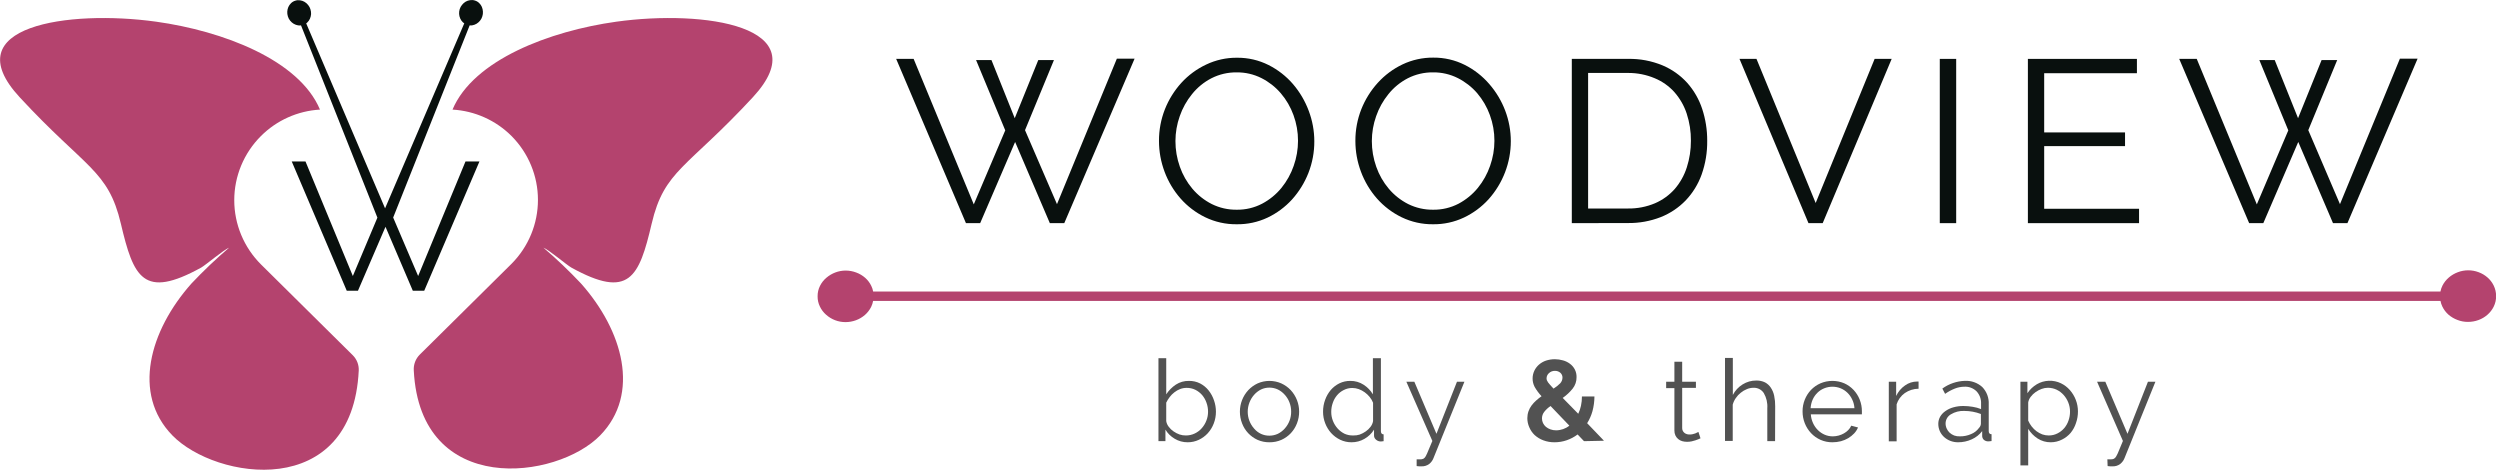
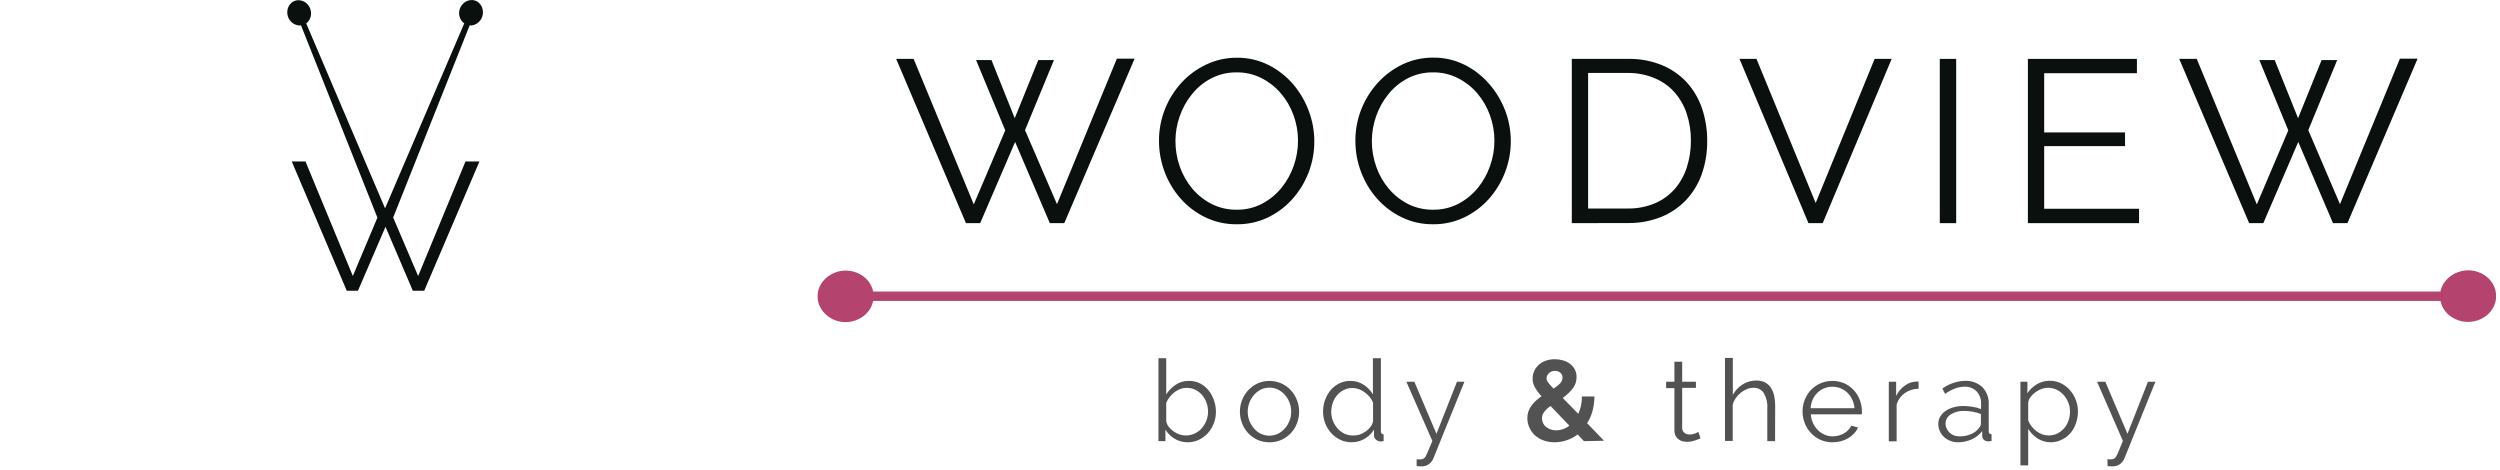
<svg xmlns="http://www.w3.org/2000/svg" width="266" height="50" viewBox="0 0 266 50" fill="none">
  <g clip-path="url(#clip0_372_4004)">
-     <path d="M27.766 14.473C29.438 12.8 31.674 11.798 34.045 11.661C31.824 6.373 23.719 3.296 16.606 2.306C7.306 1.018 -4.931 2.756 2.091 10.344C9.113 17.932 11.511 18.079 12.86 23.799C14.209 29.52 15.24 31.871 21.401 28.474C21.883 28.203 23.844 26.544 24.376 26.353C22.976 27.551 21.64 28.822 20.375 30.161C15.909 35.184 14.033 41.9 18.335 46.321C22.942 51.058 37.508 53.353 38.171 39.408C38.182 39.113 38.132 38.818 38.024 38.542C37.916 38.267 37.752 38.016 37.542 37.805L27.771 28.136C25.95 26.322 24.926 23.866 24.925 21.306C24.924 18.745 25.946 16.288 27.766 14.473Z" fill="#B4436E" />
-     <path d="M54.426 14.473C52.754 12.8 50.518 11.798 48.147 11.661C50.374 6.373 58.479 3.296 65.592 2.306C74.886 1.018 87.129 2.756 80.106 10.344C73.084 17.932 70.681 18.079 69.338 23.799C67.995 29.52 66.952 31.871 60.797 28.474C60.309 28.203 58.354 26.544 57.821 26.353C59.22 27.551 60.554 28.822 61.817 30.161C66.283 35.184 68.165 41.9 63.863 46.321C59.255 51.052 44.712 52.942 44.026 39.414C44.007 39.104 44.054 38.793 44.164 38.502C44.275 38.211 44.446 37.947 44.667 37.727L54.432 28.063C56.231 26.252 57.239 23.81 57.238 21.267C57.237 18.724 56.227 16.283 54.426 14.473Z" fill="#B4436E" />
    <path d="M51.269 0.731C51.201 0.577 51.103 0.437 50.98 0.321C50.853 0.197 50.698 0.106 50.527 0.056C50.363 0.001 50.187 -0.012 50.017 0.017C49.849 0.04 49.687 0.095 49.541 0.18C49.395 0.269 49.266 0.384 49.161 0.518C49.049 0.652 48.965 0.807 48.911 0.973C48.862 1.137 48.841 1.308 48.849 1.479C48.859 1.648 48.899 1.814 48.968 1.969C49.035 2.124 49.133 2.264 49.257 2.379C49.302 2.416 49.349 2.45 49.399 2.481L40.971 22.168L32.577 2.481C32.611 2.481 32.657 2.43 32.691 2.396C32.814 2.28 32.913 2.141 32.98 1.986C33.048 1.831 33.089 1.665 33.099 1.496C33.105 1.325 33.082 1.154 33.031 0.99C32.982 0.823 32.899 0.668 32.787 0.534C32.681 0.399 32.55 0.284 32.402 0.197C32.258 0.111 32.098 0.056 31.931 0.034C31.761 0.005 31.585 0.018 31.421 0.073C31.25 0.123 31.094 0.213 30.968 0.338C30.845 0.454 30.747 0.594 30.679 0.748C30.545 1.062 30.527 1.412 30.628 1.738C30.677 1.907 30.759 2.064 30.871 2.199C30.977 2.332 31.105 2.444 31.251 2.531C31.396 2.616 31.556 2.673 31.721 2.7C31.823 2.714 31.926 2.714 32.028 2.7L40.155 23.158L37.542 29.368L32.504 17.179H31.041L36.896 30.937H38.086L41.017 24.131L43.924 30.937H45.137L51.014 17.179H49.529L44.491 29.368L41.833 23.147L49.971 2.7C50.056 2.708 50.142 2.708 50.226 2.7C50.392 2.673 50.552 2.616 50.697 2.531C50.842 2.444 50.971 2.332 51.077 2.199C51.188 2.064 51.271 1.907 51.32 1.738C51.373 1.577 51.394 1.407 51.383 1.238C51.375 1.063 51.337 0.892 51.269 0.731Z" fill="#09100E" />
    <path d="M126.366 47.058C125.878 47.063 125.399 46.932 124.983 46.681C124.579 46.446 124.242 46.113 124.002 45.714V46.94H123.26V38.109H124.087V41.956C124.354 41.545 124.703 41.193 125.113 40.921C125.525 40.654 126.009 40.517 126.502 40.528C126.919 40.519 127.332 40.614 127.703 40.803C128.053 40.987 128.36 41.242 128.604 41.551C128.853 41.867 129.045 42.223 129.171 42.603C129.307 42.99 129.376 43.397 129.375 43.807C129.376 44.236 129.298 44.661 129.143 45.061C128.997 45.442 128.782 45.793 128.508 46.096C128.238 46.391 127.913 46.63 127.55 46.799C127.18 46.973 126.775 47.061 126.366 47.058ZM126.173 46.333C126.505 46.336 126.832 46.263 127.131 46.119C127.415 45.984 127.668 45.793 127.873 45.556C128.083 45.317 128.248 45.043 128.361 44.746C128.478 44.449 128.537 44.132 128.536 43.813C128.539 43.487 128.484 43.163 128.372 42.856C128.271 42.559 128.115 42.282 127.913 42.041C127.712 41.808 127.468 41.617 127.193 41.478C126.906 41.337 126.589 41.266 126.269 41.27C126.029 41.267 125.791 41.309 125.566 41.394C125.346 41.479 125.14 41.596 124.954 41.743C124.766 41.886 124.598 42.055 124.456 42.243C124.313 42.429 124.189 42.629 124.087 42.84V44.803C124.122 45.025 124.213 45.234 124.354 45.41C124.495 45.601 124.667 45.766 124.864 45.899C125.063 46.039 125.28 46.15 125.51 46.231C125.724 46.301 125.948 46.335 126.173 46.333Z" fill="#525252" />
    <path d="M135.071 47.058C134.634 47.065 134.201 46.976 133.801 46.8C133.427 46.63 133.09 46.389 132.809 46.091C132.526 45.79 132.304 45.436 132.158 45.05C132.003 44.654 131.925 44.232 131.925 43.807C131.921 42.956 132.241 42.134 132.821 41.507C133.104 41.209 133.44 40.967 133.813 40.792C134.209 40.618 134.637 40.528 135.071 40.528C135.504 40.528 135.933 40.618 136.329 40.792C136.707 40.964 137.048 41.206 137.332 41.507C137.912 42.134 138.232 42.956 138.228 43.807C138.229 44.232 138.15 44.654 137.995 45.05C137.847 45.435 137.625 45.788 137.344 46.091C137.061 46.39 136.722 46.63 136.346 46.8C135.945 46.976 135.51 47.065 135.071 47.058ZM132.758 43.818C132.758 44.475 133 45.11 133.439 45.601C133.639 45.839 133.888 46.031 134.17 46.164C134.45 46.293 134.756 46.358 135.065 46.355C135.375 46.355 135.68 46.288 135.961 46.158C136.241 46.02 136.491 45.829 136.697 45.596C137.144 45.102 137.387 44.459 137.378 43.796C137.381 43.459 137.319 43.125 137.196 42.811C137.082 42.513 136.913 42.238 136.697 42.002C136.491 41.768 136.241 41.577 135.961 41.439C135.68 41.309 135.375 41.242 135.065 41.242C134.758 41.241 134.453 41.308 134.175 41.439C133.897 41.578 133.649 41.769 133.444 42.002C133.23 42.241 133.061 42.518 132.946 42.817C132.82 43.136 132.756 43.476 132.758 43.818Z" fill="#525252" />
    <path d="M143.81 47.058C143.389 47.062 142.972 46.97 142.592 46.788C142.227 46.612 141.9 46.367 141.628 46.068C141.357 45.764 141.143 45.413 140.999 45.033C140.848 44.642 140.771 44.226 140.773 43.807C140.77 43.375 140.845 42.947 140.994 42.541C141.13 42.16 141.333 41.806 141.594 41.495C141.849 41.2 142.161 40.958 142.512 40.786C142.874 40.611 143.272 40.522 143.674 40.528C144.182 40.52 144.68 40.665 145.103 40.944C145.5 41.204 145.834 41.55 146.077 41.956V38.109H146.928V45.871C146.928 46.096 147.024 46.214 147.217 46.214V46.94C147.121 46.96 147.025 46.971 146.928 46.974C146.74 46.977 146.558 46.911 146.417 46.788C146.347 46.735 146.291 46.666 146.252 46.586C146.214 46.507 146.195 46.42 146.196 46.333V45.714C145.944 46.123 145.591 46.461 145.171 46.698C144.758 46.936 144.288 47.061 143.81 47.058ZM143.992 46.333C144.218 46.34 144.444 46.31 144.661 46.242C144.892 46.159 145.111 46.045 145.312 45.905C145.511 45.77 145.685 45.602 145.828 45.41C145.966 45.232 146.057 45.024 146.094 44.803V42.851C146.01 42.63 145.889 42.425 145.737 42.243C145.432 41.863 145.028 41.571 144.57 41.4C144.355 41.323 144.129 41.283 143.901 41.281C143.578 41.276 143.258 41.352 142.972 41.501C142.697 41.637 142.453 41.828 142.257 42.063C142.055 42.304 141.901 42.581 141.804 42.879C141.697 43.182 141.643 43.502 141.645 43.824C141.642 44.155 141.704 44.483 141.827 44.791C141.944 45.086 142.113 45.358 142.325 45.596C142.537 45.829 142.79 46.02 143.074 46.158C143.362 46.284 143.676 46.344 143.992 46.333Z" fill="#525252" />
    <path d="M150.731 48.875H150.923H151.099C151.217 48.879 151.335 48.858 151.445 48.813C151.552 48.751 151.639 48.659 151.694 48.549C151.798 48.356 151.889 48.157 151.966 47.953C152.068 47.7 152.216 47.351 152.403 46.918L149.637 40.618H150.487L152.839 46.158L155.021 40.618H155.814L152.522 48.746C152.431 48.985 152.278 49.197 152.079 49.359C151.836 49.543 151.535 49.635 151.229 49.618H151.003L150.731 49.589V48.875Z" fill="#525252" />
    <path d="M168.538 46.94L167.858 46.226C167.506 46.492 167.114 46.7 166.696 46.844C166.284 46.986 165.851 47.058 165.415 47.058C165.003 47.065 164.594 46.994 164.208 46.85C163.867 46.723 163.553 46.532 163.284 46.288C163.041 46.055 162.848 45.775 162.718 45.466C162.58 45.16 162.509 44.829 162.508 44.493C162.508 44.242 162.55 43.993 162.633 43.756C162.712 43.533 162.825 43.322 162.967 43.132C163.111 42.942 163.274 42.767 163.454 42.609C163.633 42.447 163.823 42.297 164.021 42.159C163.736 41.857 163.489 41.523 163.284 41.163C163.144 40.892 163.07 40.591 163.069 40.286C163.066 39.994 163.13 39.706 163.256 39.442C163.375 39.193 163.545 38.971 163.755 38.79C163.972 38.602 164.224 38.459 164.497 38.368C164.803 38.269 165.122 38.219 165.444 38.221C165.735 38.222 166.025 38.264 166.305 38.345C166.569 38.417 166.817 38.537 167.036 38.7C167.251 38.857 167.428 39.061 167.552 39.296C167.686 39.551 167.753 39.835 167.745 40.123C167.754 40.567 167.608 41 167.331 41.349C167.027 41.727 166.67 42.061 166.271 42.339L167.926 44.026C168.055 43.755 168.152 43.47 168.215 43.177C168.285 42.852 168.32 42.52 168.317 42.187H169.649C169.645 42.713 169.575 43.237 169.439 43.745C169.314 44.197 169.123 44.63 168.873 45.028L170.664 46.895L168.538 46.94ZM165.574 45.787C166.085 45.784 166.581 45.61 166.98 45.292L164.979 43.2C164.725 43.371 164.5 43.579 164.31 43.818C164.152 44.017 164.066 44.263 164.066 44.516C164.065 44.687 164.102 44.856 164.174 45.011C164.248 45.166 164.354 45.304 164.486 45.416C164.629 45.533 164.792 45.624 164.968 45.686C165.162 45.754 165.367 45.789 165.574 45.787ZM164.554 40.246C164.554 40.319 164.565 40.391 164.588 40.46C164.622 40.539 164.664 40.614 164.713 40.685C164.782 40.782 164.857 40.874 164.939 40.961C165.03 41.066 165.149 41.195 165.296 41.349C165.553 41.188 165.79 40.999 166.005 40.786C166.158 40.622 166.244 40.408 166.248 40.185C166.251 40.086 166.233 39.989 166.193 39.898C166.154 39.808 166.096 39.727 166.022 39.661C165.865 39.527 165.663 39.455 165.455 39.459C165.338 39.454 165.221 39.473 165.111 39.513C165.001 39.554 164.9 39.616 164.815 39.695C164.735 39.764 164.67 39.848 164.625 39.943C164.58 40.038 164.556 40.142 164.554 40.246Z" fill="#525252" />
    <path d="M180.933 46.636L180.718 46.732C180.613 46.777 180.505 46.816 180.395 46.85C180.26 46.897 180.122 46.935 179.981 46.963C179.821 46.995 179.658 47.01 179.494 47.008C179.322 47.008 179.15 46.986 178.984 46.94C178.828 46.895 178.683 46.818 178.559 46.715C178.434 46.61 178.333 46.48 178.264 46.333C178.188 46.165 178.151 45.982 178.156 45.798V41.298H177.278V40.618H178.156V38.492H178.984V40.618H180.446V41.27H178.984V45.556C178.983 45.655 179.006 45.752 179.049 45.841C179.092 45.93 179.155 46.007 179.233 46.068C179.383 46.176 179.564 46.233 179.749 46.231C179.962 46.235 180.174 46.196 180.372 46.119C180.489 46.071 180.602 46.017 180.712 45.956L180.933 46.636Z" fill="#525252" />
    <path d="M188.868 46.94H188.041V43.43C188.081 42.869 187.951 42.308 187.667 41.821C187.55 41.642 187.388 41.496 187.197 41.397C187.007 41.299 186.793 41.251 186.578 41.259C186.337 41.259 186.098 41.306 185.876 41.4C185.64 41.493 185.42 41.622 185.224 41.782C185.019 41.94 184.841 42.13 184.697 42.344C184.543 42.56 184.429 42.803 184.362 43.059V46.918H183.541V38.086H184.374V42.024C184.612 41.562 184.972 41.173 185.417 40.899C185.851 40.628 186.354 40.486 186.867 40.488C187.189 40.479 187.507 40.547 187.797 40.685C188.047 40.819 188.259 41.012 188.415 41.248C188.588 41.509 188.71 41.801 188.772 42.108C188.849 42.478 188.885 42.855 188.879 43.233L188.868 46.94Z" fill="#525252" />
    <path d="M194.972 47.058C194.535 47.064 194.102 46.975 193.703 46.799C193.322 46.63 192.979 46.388 192.694 46.085C192.41 45.78 192.185 45.425 192.031 45.039C191.87 44.634 191.789 44.202 191.793 43.767C191.789 43.34 191.87 42.916 192.031 42.519C192.182 42.138 192.405 41.788 192.688 41.489C192.974 41.191 193.317 40.952 193.697 40.786C194.098 40.615 194.53 40.527 194.966 40.527C195.403 40.527 195.835 40.615 196.236 40.786C196.611 40.954 196.948 41.195 197.228 41.495C197.507 41.795 197.726 42.144 197.874 42.524C198.029 42.917 198.108 43.335 198.106 43.756V43.947C198.111 43.992 198.111 44.038 198.106 44.083H192.671C192.69 44.408 192.771 44.726 192.909 45.022C193.034 45.298 193.209 45.55 193.425 45.764C193.634 45.971 193.88 46.137 194.15 46.254C194.426 46.372 194.723 46.431 195.023 46.428C195.433 46.423 195.835 46.315 196.191 46.113C196.362 46.018 196.519 45.898 196.655 45.759C196.788 45.623 196.896 45.465 196.973 45.292L197.693 45.483C197.595 45.718 197.455 45.934 197.279 46.119C197.094 46.312 196.885 46.48 196.655 46.619C196.411 46.763 196.148 46.873 195.873 46.946C195.579 47.022 195.276 47.059 194.972 47.058ZM197.313 43.43C197.295 43.11 197.214 42.797 197.075 42.508C196.951 42.238 196.778 41.994 196.565 41.788C196.357 41.586 196.113 41.425 195.845 41.315C195.285 41.09 194.659 41.09 194.099 41.315C193.828 41.423 193.581 41.583 193.374 41.788C193.162 41.996 192.991 42.242 192.869 42.513C192.742 42.804 192.667 43.114 192.648 43.43H197.313Z" fill="#525252" />
    <path d="M204.136 41.36C203.613 41.364 203.104 41.525 202.674 41.821C202.259 42.115 201.952 42.536 201.801 43.02V46.957H200.968V40.618H201.75V42.131C201.962 41.679 202.29 41.29 202.703 41.006C203.074 40.739 203.52 40.596 203.978 40.595C204.03 40.588 204.084 40.588 204.136 40.595V41.36Z" fill="#525252" />
    <path d="M208.342 47.058C208.057 47.061 207.774 47.01 207.509 46.906C207.262 46.81 207.035 46.669 206.84 46.49C206.65 46.314 206.497 46.102 206.393 45.866C206.288 45.624 206.234 45.364 206.234 45.101C206.233 44.833 206.301 44.57 206.432 44.336C206.573 44.095 206.767 43.889 206.999 43.734C207.253 43.554 207.537 43.421 207.838 43.34C208.186 43.242 208.547 43.195 208.909 43.199C209.24 43.2 209.569 43.228 209.895 43.284C210.2 43.331 210.498 43.412 210.785 43.526V42.963C210.798 42.722 210.763 42.482 210.681 42.255C210.599 42.028 210.473 41.819 210.309 41.641C210.138 41.471 209.932 41.338 209.705 41.253C209.479 41.167 209.236 41.131 208.994 41.146C208.652 41.151 208.314 41.218 207.997 41.343C207.629 41.489 207.281 41.678 206.959 41.906L206.665 41.343C207.361 40.839 208.194 40.553 209.056 40.522C209.395 40.504 209.733 40.553 210.052 40.666C210.372 40.779 210.665 40.954 210.915 41.18C211.15 41.424 211.332 41.713 211.45 42.029C211.568 42.346 211.619 42.683 211.601 43.019V45.86C211.601 46.085 211.698 46.203 211.902 46.203V46.929C211.797 46.948 211.691 46.959 211.584 46.962C211.406 46.974 211.229 46.917 211.091 46.805C211.03 46.751 210.982 46.684 210.95 46.609C210.917 46.534 210.902 46.453 210.904 46.372V45.871C210.614 46.248 210.234 46.548 209.799 46.743C209.343 46.954 208.845 47.061 208.342 47.058ZM208.541 46.428C208.948 46.433 209.352 46.351 209.725 46.186C210.056 46.054 210.343 45.832 210.553 45.545C210.621 45.477 210.677 45.397 210.717 45.309C210.749 45.234 210.766 45.154 210.768 45.072V44.049C210.491 43.942 210.204 43.861 209.912 43.807C209.613 43.751 209.31 43.722 209.005 43.723C208.504 43.698 208.006 43.824 207.577 44.083C207.407 44.18 207.266 44.319 207.167 44.486C207.067 44.654 207.014 44.844 207.01 45.039C207.007 45.233 207.048 45.425 207.129 45.601C207.203 45.767 207.309 45.916 207.441 46.04C207.582 46.168 207.745 46.269 207.923 46.338C208.121 46.408 208.331 46.438 208.541 46.428Z" fill="#525252" />
    <path d="M218.215 47.058C217.713 47.067 217.219 46.926 216.798 46.653C216.393 46.389 216.053 46.04 215.801 45.63V49.516H214.973V40.618H215.716V41.838C215.976 41.446 216.323 41.117 216.73 40.877C217.116 40.654 217.551 40.529 217.996 40.513C218.442 40.496 218.885 40.588 219.286 40.781C219.649 40.957 219.973 41.204 220.238 41.507C220.784 42.132 221.088 42.929 221.094 43.756C221.098 44.185 221.027 44.612 220.884 45.016C220.762 45.395 220.57 45.748 220.318 46.057C220.065 46.352 219.755 46.594 219.405 46.766C219.038 46.956 218.63 47.056 218.215 47.058ZM217.983 46.333C218.308 46.337 218.629 46.262 218.918 46.113C219.193 45.976 219.438 45.784 219.638 45.551C219.839 45.312 219.993 45.037 220.091 44.741C220.197 44.439 220.251 44.121 220.25 43.801C220.253 43.47 220.191 43.142 220.068 42.834C219.951 42.537 219.783 42.263 219.57 42.024C219.359 41.79 219.105 41.599 218.821 41.462C218.529 41.326 218.209 41.257 217.886 41.259C217.66 41.261 217.435 41.303 217.223 41.383C216.993 41.468 216.776 41.583 216.577 41.726C216.382 41.863 216.21 42.03 216.067 42.221C215.93 42.395 215.839 42.6 215.801 42.817V44.752C215.898 44.977 216.024 45.188 216.175 45.382C216.321 45.571 216.493 45.739 216.685 45.883C216.875 46.022 217.082 46.136 217.303 46.22C217.521 46.297 217.751 46.334 217.983 46.333Z" fill="#525252" />
    <path d="M224.223 48.875H224.415H224.574C224.693 48.879 224.81 48.858 224.92 48.813C225.027 48.751 225.114 48.659 225.169 48.549C225.278 48.358 225.37 48.158 225.447 47.953C225.549 47.7 225.691 47.351 225.878 46.918L223.129 40.618H224.007L226.365 46.158L228.541 40.618H229.335L226.048 48.746C225.955 48.985 225.8 49.197 225.6 49.359C225.36 49.544 225.059 49.636 224.756 49.618H224.523L224.251 49.589L224.223 48.875Z" fill="#525252" />
    <path d="M265.33 30.386C265.171 30.058 264.948 29.766 264.673 29.525C264.395 29.281 264.074 29.09 263.726 28.963C263.015 28.693 262.228 28.693 261.516 28.963C261.166 29.093 260.842 29.283 260.558 29.525C260.277 29.765 260.046 30.058 259.878 30.386C259.777 30.587 259.704 30.801 259.663 31.021H92.904C92.866 30.813 92.799 30.61 92.706 30.42C92.548 30.092 92.327 29.8 92.054 29.559C91.775 29.316 91.455 29.125 91.107 28.997C90.746 28.858 90.361 28.788 89.974 28.788C89.604 28.79 89.237 28.856 88.891 28.985C88.541 29.116 88.217 29.306 87.933 29.548C87.649 29.785 87.418 30.078 87.253 30.408C87.075 30.757 86.986 31.143 86.993 31.533C86.988 31.907 87.072 32.277 87.236 32.613C87.393 32.946 87.617 33.242 87.894 33.485C88.462 33.995 89.202 34.276 89.968 34.273C90.343 34.272 90.716 34.205 91.068 34.076C91.419 33.948 91.743 33.757 92.025 33.513C92.303 33.271 92.53 32.976 92.694 32.647C92.791 32.447 92.86 32.235 92.898 32.017H259.668C259.706 32.222 259.771 32.42 259.861 32.608C260.02 32.939 260.243 33.235 260.518 33.48C260.8 33.722 261.122 33.912 261.471 34.042C261.831 34.183 262.216 34.254 262.604 34.25C262.981 34.249 263.355 34.183 263.709 34.053C264.059 33.927 264.382 33.736 264.661 33.491C264.941 33.25 265.168 32.955 265.33 32.625C265.504 32.275 265.592 31.889 265.585 31.5C265.587 31.114 265.5 30.733 265.33 30.386Z" fill="#B4436E" />
    <path d="M103.853 6.39H105.491L107.968 12.577L110.473 6.39H112.14L109.062 13.849L112.463 21.724L118.833 6.244H120.72L113.239 23.743H111.703L108.008 15.103L104.29 23.743H102.777L95.352 6.266H97.211L103.61 21.746L106.959 13.871L103.853 6.39Z" fill="#09100E" />
    <path d="M131.591 23.861C130.427 23.876 129.276 23.619 128.23 23.113C127.232 22.629 126.342 21.952 125.611 21.122C124.875 20.284 124.299 19.319 123.911 18.276C123.517 17.228 123.316 16.12 123.316 15.002C123.309 13.848 123.523 12.702 123.945 11.627C124.354 10.593 124.948 9.64 125.696 8.814C126.439 7.999 127.337 7.338 128.338 6.868C129.36 6.382 130.48 6.133 131.614 6.143C132.78 6.13 133.933 6.396 134.974 6.919C135.968 7.419 136.852 8.109 137.576 8.949C138.297 9.791 138.863 10.753 139.248 11.79C139.64 12.826 139.842 13.923 139.843 15.03C139.85 16.184 139.636 17.329 139.214 18.405C138.809 19.437 138.221 20.39 137.479 21.217C136.743 22.027 135.853 22.687 134.861 23.158C133.839 23.637 132.721 23.877 131.591 23.861ZM125.067 15.002C125.065 15.937 125.224 16.865 125.538 17.747C125.837 18.601 126.29 19.394 126.875 20.087C127.445 20.76 128.144 21.312 128.933 21.712C129.758 22.12 130.669 22.327 131.591 22.314C132.53 22.327 133.457 22.107 134.289 21.673C135.083 21.254 135.785 20.68 136.352 19.985C136.917 19.286 137.356 18.494 137.65 17.645C137.953 16.791 138.108 15.891 138.109 14.985C138.112 14.051 137.949 13.123 137.627 12.246C137.321 11.394 136.862 10.605 136.272 9.917C135.701 9.251 135.001 8.704 134.215 8.308C133.402 7.899 132.502 7.691 131.591 7.701C130.651 7.687 129.723 7.904 128.887 8.331C128.09 8.744 127.389 9.319 126.83 10.018C126.261 10.716 125.819 11.508 125.526 12.358C125.224 13.207 125.069 14.101 125.067 15.002Z" fill="#09100E" />
    <path d="M152.488 23.861C151.324 23.875 150.173 23.619 149.127 23.113C148.13 22.628 147.24 21.951 146.508 21.122C145.772 20.284 145.196 19.319 144.808 18.275C144.414 17.228 144.213 16.119 144.213 15.002C144.206 13.847 144.419 12.702 144.842 11.627C145.251 10.593 145.845 9.64 146.593 8.814C147.331 7.998 148.223 7.333 149.218 6.857C150.24 6.37 151.36 6.122 152.493 6.131C153.66 6.118 154.813 6.384 155.854 6.907C156.848 7.407 157.732 8.098 158.456 8.938C159.187 9.778 159.763 10.739 160.156 11.778C160.548 12.814 160.75 13.912 160.751 15.018C160.752 17.299 159.909 19.501 158.382 21.206C157.645 22.016 156.756 22.675 155.764 23.146C154.741 23.63 153.62 23.874 152.488 23.861ZM145.964 15.002C145.962 15.937 146.121 16.865 146.435 17.747C146.734 18.601 147.187 19.394 147.772 20.087C148.342 20.759 149.041 21.312 149.83 21.712C150.655 22.119 151.566 22.326 152.488 22.314C153.429 22.326 154.358 22.106 155.191 21.673C155.983 21.252 156.683 20.678 157.249 19.985C157.814 19.286 158.253 18.494 158.547 17.645C158.85 16.791 159.005 15.891 159.006 14.985C159.009 14.05 158.846 13.123 158.524 12.245C158.218 11.396 157.761 10.607 157.175 9.917C156.6 9.252 155.899 8.705 155.112 8.308C154.299 7.899 153.399 7.691 152.488 7.7C151.548 7.687 150.62 7.904 149.784 8.33C148.987 8.744 148.286 9.319 147.727 10.018C147.158 10.716 146.716 11.508 146.423 12.358C146.121 13.207 145.966 14.101 145.964 15.002Z" fill="#09100E" />
    <path d="M167.24 23.743V6.266H173.214C174.477 6.238 175.732 6.474 176.898 6.958C177.902 7.382 178.799 8.019 179.528 8.825C180.24 9.632 180.78 10.573 181.115 11.593C181.472 12.683 181.652 13.822 181.647 14.968C181.664 16.195 181.463 17.416 181.052 18.573C180.685 19.599 180.106 20.538 179.352 21.33C178.605 22.101 177.701 22.706 176.7 23.102C175.59 23.534 174.406 23.748 173.214 23.732L167.24 23.743ZM179.913 14.979C179.922 13.998 179.771 13.021 179.465 12.088C179.189 11.249 178.746 10.475 178.162 9.81C177.584 9.164 176.867 8.657 176.065 8.325C175.169 7.947 174.204 7.756 173.231 7.762H168.975V22.185H173.214C174.206 22.2 175.191 22.008 176.104 21.622C176.908 21.273 177.624 20.753 178.201 20.098C178.775 19.426 179.208 18.648 179.477 17.808C179.77 16.894 179.917 15.939 179.913 14.979Z" fill="#09100E" />
    <path d="M186.89 6.266L193.187 21.6L199.461 6.266H201.274L193.935 23.743H192.422L185.082 6.266H186.89Z" fill="#09100E" />
    <path d="M206.393 23.743V6.266H208.138V23.743H206.393Z" fill="#09100E" />
    <path d="M227.595 22.213V23.743H215.767V6.266H227.368V7.79H217.501V14.09H226.104V15.547H217.501V22.213H227.595Z" fill="#09100E" />
    <path d="M240.392 6.39H242.03L244.513 12.577L247.018 6.39H248.678L245.601 13.849L248.973 21.724L255.349 6.244H257.231L249.767 23.743H248.231L244.535 15.103L240.817 23.743H239.31L231.868 6.266H233.733L240.126 21.746L243.475 13.871L240.392 6.39Z" fill="#09100E" />
  </g>
  <defs>
    <clipPath id="clip0_372_4004">
      <rect width="265.574" height="50" fill="white" />
    </clipPath>
  </defs>
</svg>